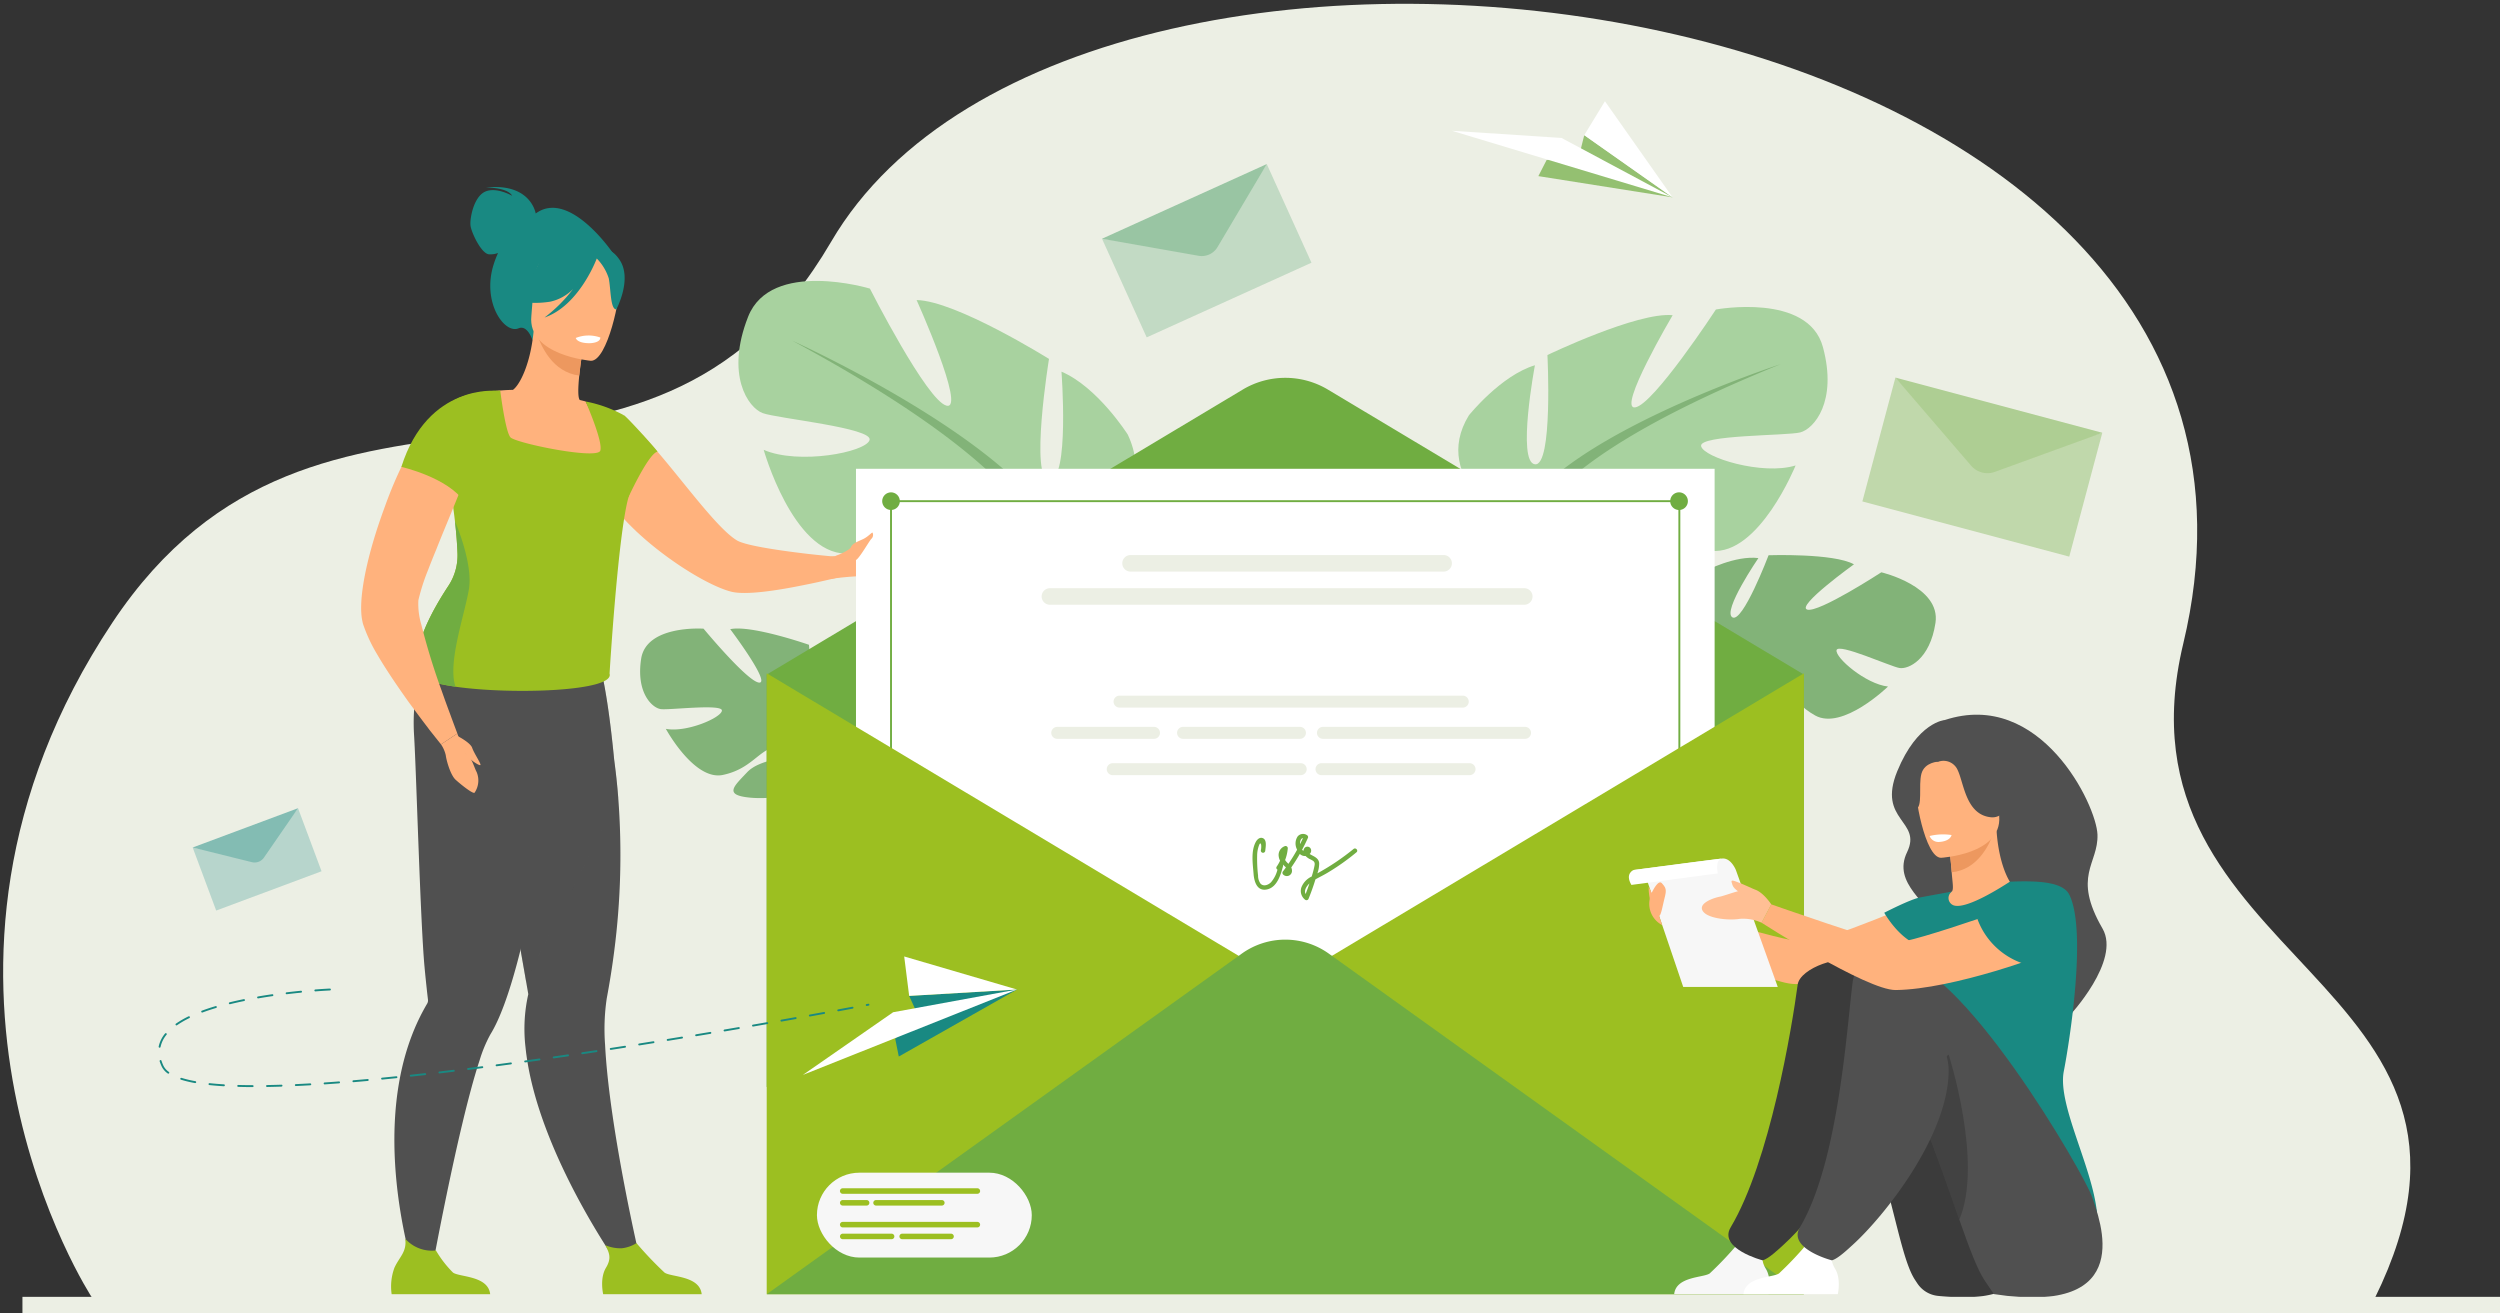
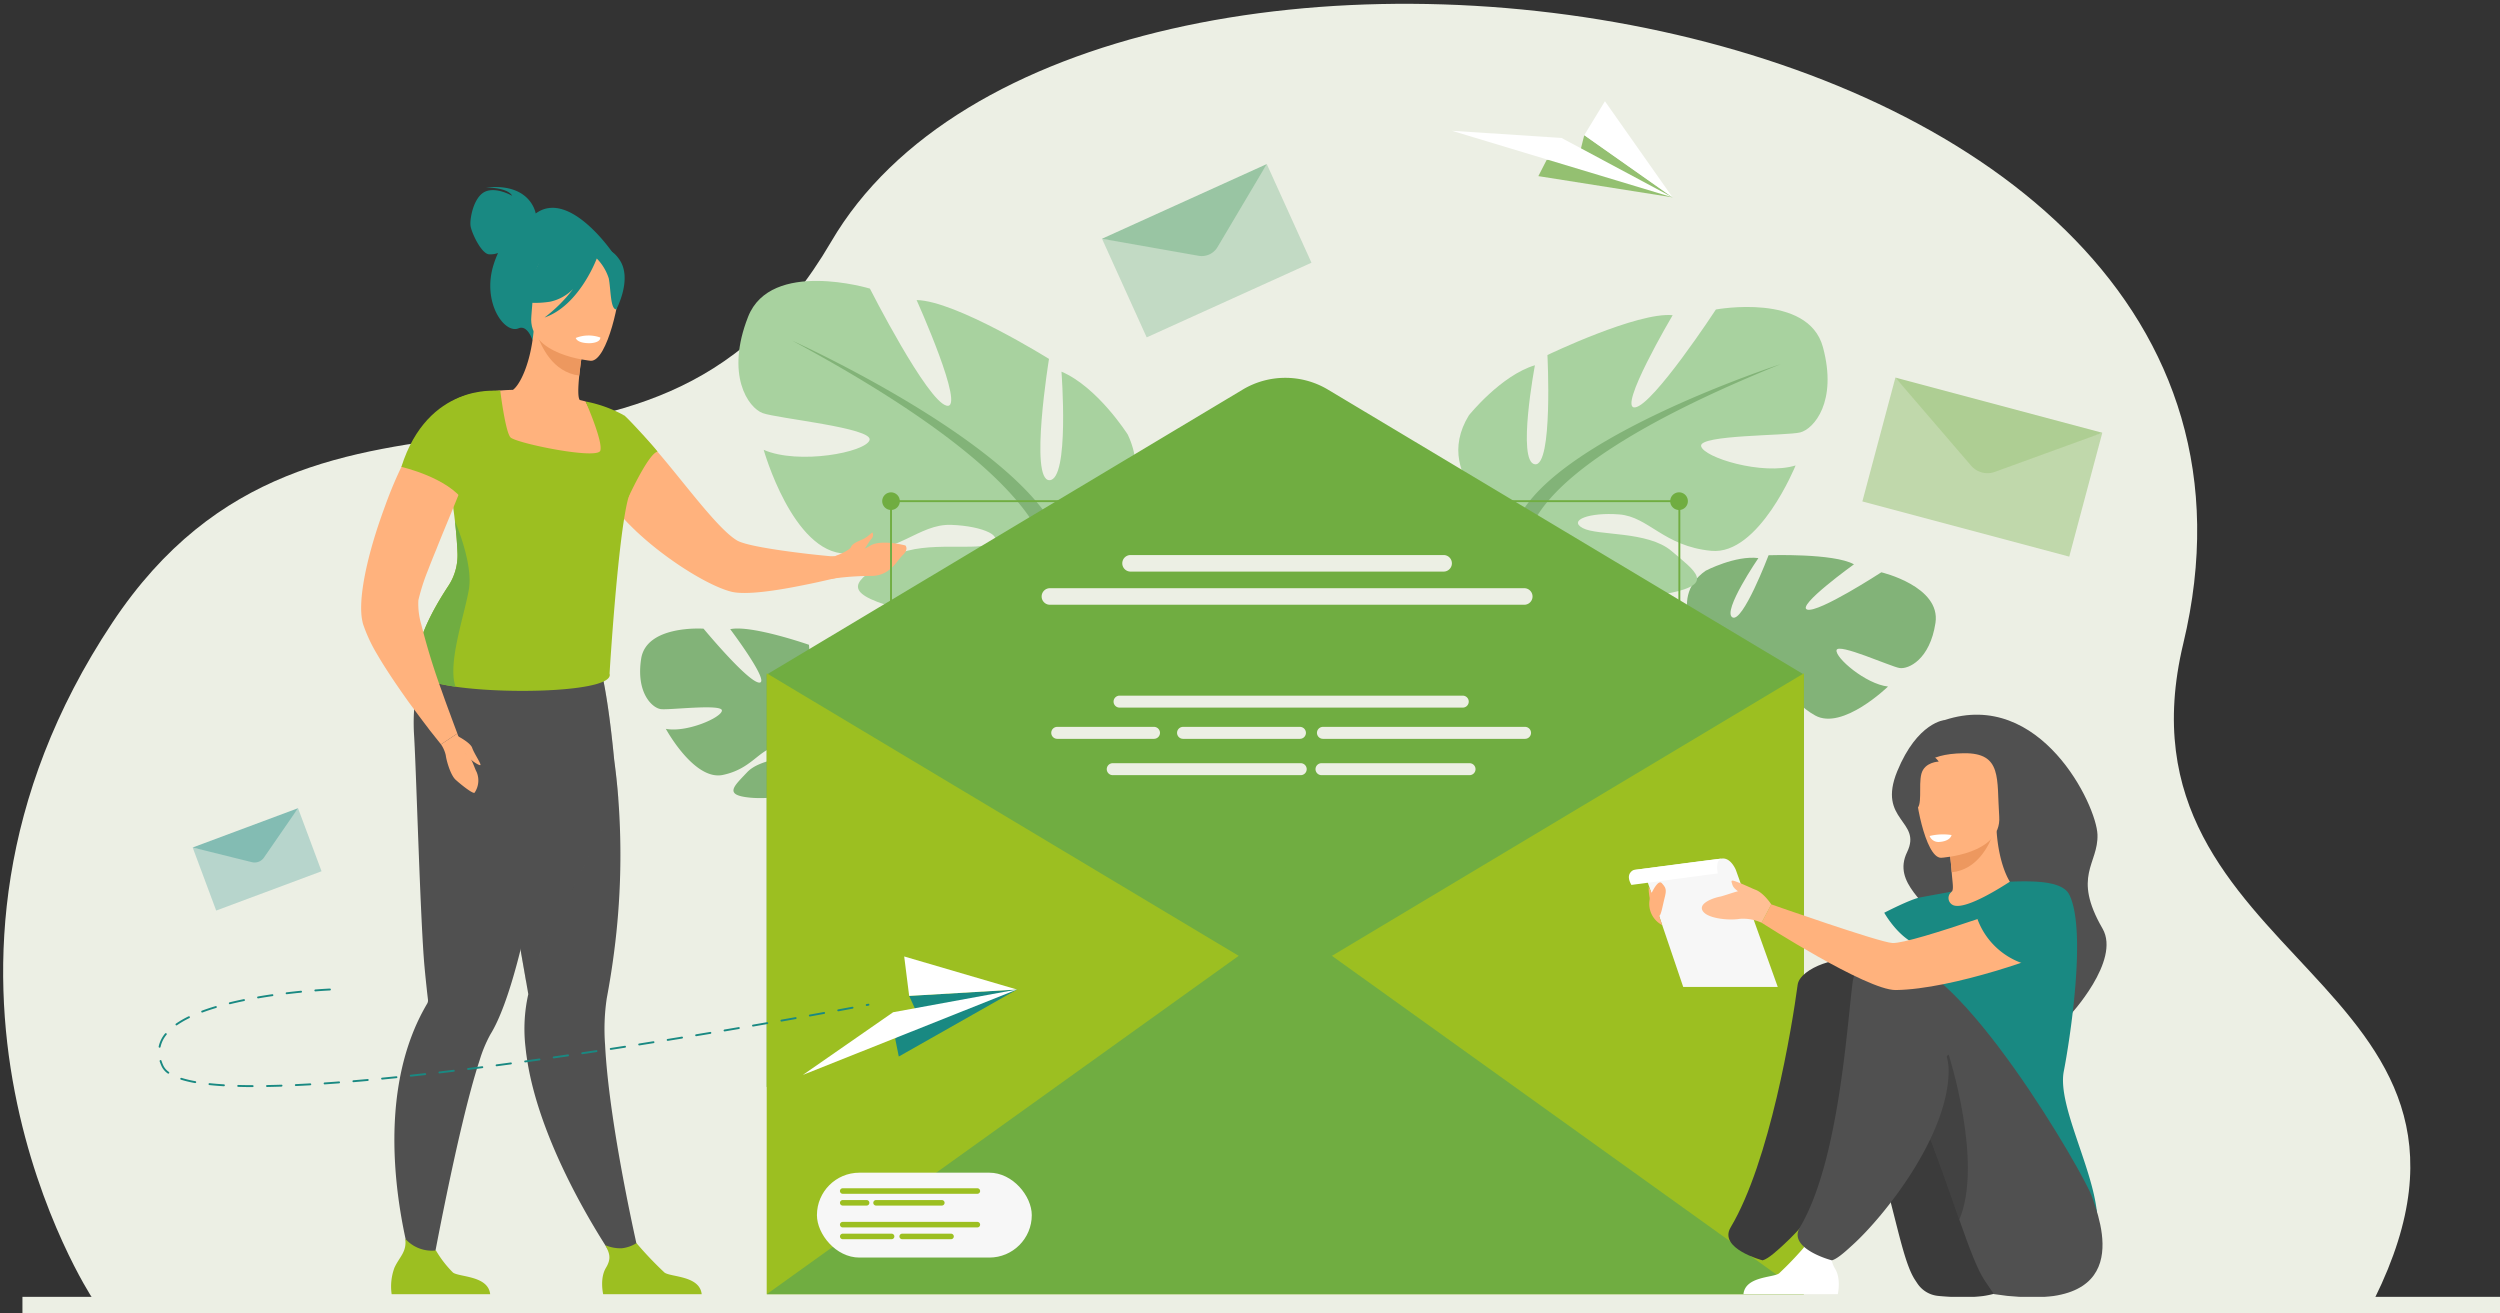
<svg xmlns="http://www.w3.org/2000/svg" width="453.067" height="238.023" viewBox="0 0 453.067 238.023">
  <rect x="0" y="0" width="453.067" height="238.023" fill="#333333" stroke="none" />
  <g id="グループ_5108" data-name="グループ 5108" transform="translate(-4489.276 3422.69)">
    <g id="グループ_5107" data-name="グループ 5107" transform="translate(4489.844 -3422)">
      <path id="パス_18650" data-name="パス 18650" d="M185,457.208s-38.632-58.757,3.647-122.369c37.513-56.442,96.7-11.561,130.239-68.993,45.736-78.321,273.982-47.734,245.076,72.764-13.989,58.313,63.487,60.432,34.667,118.721Z" transform="translate(-168.86 -222.676)" fill="#ecefe4" stroke="rgba(0,0,0,0)" stroke-width="1" />
      <g id="グループ_5072" data-name="グループ 5072" transform="translate(294.065 99.902)">
        <path id="パス_18651" data-name="パス 18651" d="M2166.338,900.749s-6.978-9.251.432-14.387c0,0,5.354-2.8,9.544-2.285,0,0-6.584,9.623-4.718,10.737s6.564-11.251,6.564-11.251,11.81-.406,15.473,1.646c0,0-10.548,7.586-8.465,8.207s13.427-6.763,13.427-6.763,10.81,2.542,9.811,9.171-4.892,8.452-6.536,8.172-11.092-4.58-11.388-3.237,5.254,6.138,9.322,6.6c0,0-8.234,8.014-13.2,5.243s-5.161-6.685-8.261-8.342-5.825-1.823-4.6-.255,6.91,3.375,8.534,6.717,3.125,5.622-2.122,4.494-13.615-5.541-13.716-10Z" transform="translate(-2152.279 -883.53)" fill="#82b378" />
        <g id="グループ_5071" data-name="グループ 5071" transform="translate(0 11.594)">
          <path id="パス_18652" data-name="パス 18652" d="M2179.087,960.768s-29.605-3-36.689,5.081a21.5,21.5,0,0,1-6.427,7.925l-.813,1.851s5.481-5.1,7.342-5.314C2142.5,970.311,2140.278,959.617,2179.087,960.768Z" transform="translate(-2128.339 -960.224)" fill="#82b378" />
          <path id="パス_18653" data-name="パス 18653" d="M2097.685,1046.213a18.671,18.671,0,0,0-7.632,12.7l1.15.176s2.578-8.576,6.467-11.75S2097.685,1046.213,2097.685,1046.213Z" transform="translate(-2090.053 -1032.663)" fill="#82b378" />
        </g>
      </g>
      <g id="グループ_5074" data-name="グループ 5074" transform="translate(263.715 54.938)">
        <path id="パス_18654" data-name="パス 18654" d="M1899.462,626.157s-15.472-8.665-8.252-20.424c0,0,5.777-7.22,11.966-9.077,0,0-3.3,17.535,0,17.948s2.269-19.8,2.269-19.8,16.3-7.839,22.693-7.221c0,0-10.109,17.123-6.808,16.71s14.647-17.742,14.647-17.742,16.71-3.095,19.393,6.808-1.651,14.854-4.126,15.472-18.361.413-17.948,2.476,11.14,5.364,17.123,3.507c0,0-6.6,16.3-15.266,15.473s-11.347-6.189-16.71-6.6-9.283,1.031-6.6,2.476,11.759.473,16.091,4.156,7.839,5.952-.206,7.6-22.487.619-25.375-5.57Z" transform="translate(-1889.291 -586.09)" fill="#a8d29f" />
        <g id="グループ_5073" data-name="グループ 5073" transform="translate(2 10.36)">
          <path id="パス_18655" data-name="パス 18655" d="M1981.684,654.623s-43.323,14.028-48.274,29.707a32.911,32.911,0,0,1-4.126,15.06v3.095s4.539-10.521,7.014-11.966C1936.3,690.519,1926.6,676.9,1981.684,654.623Z" transform="translate(-1925.238 -654.623)" fill="#82b378" />
          <path id="パス_18656" data-name="パス 18656" d="M1906.566,939.944s-6.681,10.146-2.872,22.5l1.719-.462s-1.668-13.6,1.827-20.444S1906.566,939.944,1906.566,939.944Z" transform="translate(-1902.521 -895.178)" fill="#82b378" />
        </g>
      </g>
      <g id="グループ_5076" data-name="グループ 5076" transform="translate(133.25 50.22)">
        <path id="パス_18657" data-name="パス 18657" d="M1085.306,604.11s18.006-7.62,11.518-21.381c0,0-5.455-8.613-12.012-11.4,0,0,1.492,19.616-2.175,19.669s-.087-21.978-.087-21.978-16.91-10.566-23.993-10.663c0,0,9,19.989,5.436,19.137s-13.9-21.218-13.9-21.218-17.937-5.416-22.076,5.11.008,16.477,2.646,17.456,20.071,2.677,19.369,4.888-12.858,4.528-19.189,1.768c0,0,5.26,18.66,14.855,18.806s13.184-5.407,19.112-5.209,10.048,2.255,6.934,3.513-12.943-.907-18.138,2.6-9.312,5.573-.7,8.357,24.567,3.4,28.482-3.029Z" transform="translate(-1026.262 -554.885)" fill="#a8d29f" />
        <g id="グループ_5075" data-name="グループ 5075" transform="translate(9.742 10.82)">
          <path id="パス_18658" data-name="パス 18658" d="M1090.708,626.458s45.776,20.623,49.3,38.405a36.286,36.286,0,0,0,2.7,17l-.375,3.391s-3.7-12.08-6.237-13.962C1136.094,671.3,1148.37,657.549,1090.708,626.458Z" transform="translate(-1090.708 -626.458)" fill="#82b378" />
          <path id="パス_18659" data-name="パス 18659" d="M1423.109,979.8s6.092,11.928.421,25l-1.828-.714s3.477-14.7.476-22.625S1423.109,979.8,1423.109,979.8Z" transform="translate(-1371.111 -924.392)" fill="#82b378" />
        </g>
      </g>
      <path id="パス_18660" data-name="パス 18660" d="M948.368,1002.054a20.115,20.115,0,0,1-3.537-8.865s8.8-6.321,3.614-12.969c0,0-4-3.99-7.889-4.694,0,0,3.2,10.425,1.228,10.9s-2.734-11.873-2.734-11.873-10.435-3.646-14.277-2.832c0,0,7.312,9.708,5.279,9.683s-10.11-9.773-10.11-9.773-10.361-.736-11.312,5.462,2.019,8.908,3.565,9.115,11.18-1.006,11.071.275-6.4,4.02-10.16,3.3c0,0,5.125,9.447,10.331,8.353s6.468-4.535,9.7-5.153,5.709-.009,4.179,1.052-7.11,1.092-9.489,3.626-4.354,4.152.646,4.6,13.7-1.163,15.031-5.12l.167-.495a2,2,0,0,1-.167.495c.961.424,2.6,2.78,3.75,4.6.17.312.433.742.817,1.321h0c.159.264.286.48.374.63,2.208,4.116,2.134,11.661,2.134,11.661l1.076.163A17.465,17.465,0,0,0,948.368,1002.054Z" transform="translate(-793.006 -858.387)" fill="#82b378" />
      <g id="グループ_5078" data-name="グループ 5078" transform="translate(64.883 33.199)">
        <path id="パス_18661" data-name="パス 18661" d="M716.805,447.094c-.087-.476-1.2-5.573-9.09-4.7,0,0,3.925-.1,4.838,1.5,0,0-2.931-1.715-4.973-.73s-2.754,4.915-2.588,6.15,1.932,5.037,3.339,5.177a4.186,4.186,0,0,0,1.645-.237,18.677,18.677,0,0,0-.781,2.034c-2.2,6.881,1.942,12.694,4.492,11.615,1.635-.692,2.537,2.139,2.537,2.139L730.8,454.272S722.912,442.6,716.805,447.094Z" transform="translate(-685.171 -442.291)" fill="#198982" />
        <path id="パス_18662" data-name="パス 18662" d="M745.212,1111.795l-3.545,1.32s-15.4-21.354-17.292-40.142a28.536,28.536,0,0,1,.506-9.605s-.15-.86-.414-2.379c-.122-.709-.272-1.563-.443-2.541-.5-2.868-1.19-6.792-1.977-11.261-1.812-10.282-4.159-23.427-5.982-33.09l.955-.307,10.335-3.334,2.136-6.784,7.7-2.026s1.719,3.363,3.256,19.248c.284,2.084.541,4.382.735,6.874a136.016,136.016,0,0,1-.732,27.826q-.529,4.141-1.351,8.54a38.106,38.106,0,0,0-.3,8.433C739.574,1087.926,745.212,1111.795,745.212,1111.795Z" transform="translate(-694.591 -917.088)" fill="#505050" />
        <path id="パス_18663" data-name="パス 18663" d="M741.178,1027.767l-16.71,33.221c-.122-.709-.272-1.563-.443-2.541-.5-2.868-1.19-6.792-1.977-11.261-1.812-10.282-4.159-23.427-5.982-33.09l.955-.307,10.335-3.334,2.136-6.784,7.7-2.026s1.719,3.363,3.256,19.248C740.726,1022.978,740.984,1025.276,741.178,1027.767Z" transform="translate(-694.591 -917.088)" fill="#505050" opacity="0.3" style="mix-blend-mode: multiply;isolation: isolate" />
        <path id="パス_18664" data-name="パス 18664" d="M647.107,984.211l-.387-3.318c-6.481,1.722-23.8-4.81-23.8-4.81s-6.279,5.519-5.454,18.748c.4,6.457,1.137,33.894,1.9,42.014.277,2.943.52,5.037.62,5.873a.016.016,0,0,1,0,.008,1.158,1.158,0,0,1-.188.719,38.134,38.134,0,0,0-2.833,5.958c-7.534,20.076,1.16,44.8,1.16,44.8l2.256-.91s4.948-27.515,8.968-39.67a24.084,24.084,0,0,1,1.936-4.651c1.748-2.821,3.37-7.43,4.842-12.913,2.783-10.365,5.023-23.849,6.513-34.257C642.855,1001.815,647.107,984.211,647.107,984.211Z" transform="translate(-607.871 -895.39)" fill="#505050" />
        <path id="パス_18665" data-name="パス 18665" d="M863.153,738.1a4.43,4.43,0,0,0,.4.381c5.539,5.161,13,9.725,16.99,10.731,2.626.672,8.414-.227,13.22-1.216,3.2-.631,5.992-1.33,7.142-1.6.367-.086.571-.15.571-.15l-.5-3.242s-2.881-.228-6.461-.632c-4.986-.586-11.305-1.486-12.925-2.442-3.755-2.231-10.345-11.59-15.631-17.474-.277-.321-.552-.629-.824-.932q-.3-.332-.6-.651a.716.716,0,0,0-.156-.148c-.243-.234-.45-.451-.649-.641-.008-.024-.042-.041-.076-.061a23.353,23.353,0,0,0-2.587-2.089c-.924-.527-1.685-.628-2.22-.179a8.519,8.519,0,0,0-1.369,1.951c-.144.266-.286.56-.421.88a2.022,2.022,0,0,0-.222.548,11.205,11.205,0,0,0-.716,4.381,13.85,13.85,0,0,0,.87,4.335C857.915,732.454,860.248,735.353,863.153,738.1Z" transform="translate(-813.468 -675.871)" fill="#ffb27d" />
        <path id="パス_18666" data-name="パス 18666" d="M739.566,637.747a20.181,20.181,0,0,1-7.135,2.8c-10.939,2.2-14.845-7.1-16.231-13.448a9.347,9.347,0,0,1,3.714-1.027c.788-.07,1.616-.109,2.3-.123,1.247-.9,3.173-4.674,3.743-10.6l.507.151,8.5,2.586s-.469,2.712-.734,5.28c-.205,2.009-.283,3.933.085,4.415.664.164,1.063.27,1.063.27a.023.023,0,0,0,0,.008A55.159,55.159,0,0,1,739.566,637.747Z" transform="translate(-694.704 -589.187)" fill="#ffb27d" />
        <path id="パス_18667" data-name="パス 18667" d="M679.477,704.806c-.051.233-.111.461-.179.7-1.92,6.42-3.474,32.085-3.474,32.085,1.018,3.207-17.632,3.865-27.917,2.383-3.74-.538-6.373-1.359-6.554-2.442-1.84-4.148,2.663-11.9,5.263-15.834a10.028,10.028,0,0,0,1.651-5.87c-.078-2.035-.252-4.011-.464-5.862-.4-3.491-.93-6.538-1.209-8.7v0c.541-.537,1.068-1.037,1.558-1.512a15.813,15.813,0,0,0,1.865-2.066,3.244,3.244,0,0,0,.725-2.15,10.787,10.787,0,0,0-.287-1.672c-.064-.263-.137-.524-.216-.785a22.944,22.944,0,0,0-2.372-5.1c2.785-1.628,8.149-1.678,8.149-1.678s.036.294.1.772c.261,1.924.995,6.857,1.746,7.7.939,1.052,15.771,4.1,16.288,2.414.508-1.658-2.555-8.638-2.67-8.9a.017.017,0,0,1,0-.009,23.8,23.8,0,0,1,6.907,2.48.009.009,0,0,1-.005,0C675.8,693.011,680.83,698.654,679.477,704.806Z" transform="translate(-630.807 -649.412)" fill="#9cbf21" />
        <path id="パス_18668" data-name="パス 18668" d="M792.6,618.948s-.471,2.709-.734,5.28c-4.839-.623-6.961-5.306-7.766-7.865Z" transform="translate(-752.341 -590.048)" fill="#ed985f" />
        <path id="パス_18669" data-name="パス 18669" d="M788.661,538.85s-11.5-.96-10.792-8.112-.3-12.094,7.073-11.783,8.527,3.181,8.871,5.626S791.671,538.915,788.661,538.85Z" transform="translate(-747.025 -507.353)" fill="#ffb27d" />
        <path id="パス_18670" data-name="パス 18670" d="M774.26,512.4c-1.559-2.329-2.948-1.991-3.764-1.42a8.065,8.065,0,0,0-10.484.618,13.73,13.73,0,0,1-5.277,7.624s1.963,1.5,6.912.745a8.241,8.241,0,0,0,4.178-2.305,26.919,26.919,0,0,1-5.174,5.169c6.029-2.087,9.146-9.87,9.461-10.694a9.043,9.043,0,0,1,2.17,3.587c.39,1.879.272,5.653,1.377,5.635C773.659,521.354,776.6,515.888,774.26,512.4Z" transform="translate(-727.414 -499.179)" fill="#198982" />
        <path id="パス_18671" data-name="パス 18671" d="M1149.927,870.915c-1.15,1.1-2.313,3.836-5.855,3.784a51.118,51.118,0,0,0-6.324.415c-.481.085-.762.118-.762.118l-.126-4.013a.716.716,0,0,0,.166-.014c.856-.129,5.2-.8,6.922-1.938,1.931-1.294,6.446-.095,6.446-.095S1151.085,869.84,1149.927,870.915Z" transform="translate(-1051.772 -804.212)" fill="#ffb27d" />
        <path id="パス_18672" data-name="パス 18672" d="M627.87,1713.145H610.016a9.8,9.8,0,0,1,.5-4.786c.893-1.981,2.293-2.881,1.958-5.278a6.43,6.43,0,0,0,5.565,2.129,19.6,19.6,0,0,0,3.1,4.016C622.308,1710.065,627.51,1709.766,627.87,1713.145Z" transform="translate(-604.489 -1512.487)" fill="#9cbf21" />
        <path id="パス_18673" data-name="パス 18673" d="M880.939,1717.642H863.085s-.667-2.848.5-4.785c1.038-1.715.64-2.691-.128-4.11a6.935,6.935,0,0,0,3.007.567,6.29,6.29,0,0,0,2.655-.934,64.209,64.209,0,0,0,5.087,5.344C875.377,1714.561,880.58,1714.262,880.939,1717.642Z" transform="translate(-819.224 -1516.984)" fill="#9cbf21" />
        <path id="パス_18674" data-name="パス 18674" d="M831.292,620.848s.161.947,2.491.949c0,0,1.957,0,1.961-1.027A6.283,6.283,0,0,0,831.292,620.848Z" transform="translate(-792.398 -593.488)" fill="#fff" />
        <path id="パス_18675" data-name="パス 18675" d="M650.344,855.1c-.706,4.474-3.941,13.449-2.437,17.737-3.74-.538-6.373-1.358-6.554-2.442-1.84-4.148,2.663-11.9,5.263-15.834a10.027,10.027,0,0,0,1.651-5.87c-.078-2.035-.252-4.011-.464-5.862C647.8,842.829,651.1,850.347,650.344,855.1Z" transform="translate(-630.807 -782.279)" fill="#70ad41" />
        <path id="パス_18676" data-name="パス 18676" d="M870.416,717.061c.124,3.976,3,14.891,3.682,13.45.779-1.644,3.8-7.89,5.216-8.12-.075-.288-5.878-6.7-6.132-6.63A11.676,11.676,0,0,0,870.416,717.061Z" transform="translate(-825.607 -674.42)" fill="#9cbf21" />
        <g id="グループ_5077" data-name="グループ 5077" transform="translate(0 36.914)">
          <path id="パス_18677" data-name="パス 18677" d="M591.439,775.738l-2.962,1.972s-.749-.937-1.936-2.434c-.354-.451-.544-.722-.544-.722-.939-1.21-2.03-2.694-3.224-4.3l-.02-.019c-2-2.81-4.2-6-5.879-8.894a28.146,28.146,0,0,1-2.523-5.435,3.118,3.118,0,0,1-.106-.449c-.869-3.78.725-11.286,3.263-18.61.349-1.013.717-2.009,1.069-2.983a73.267,73.267,0,0,1,4.391-9.7,28.7,28.7,0,0,1,2.642-4.137,11.953,11.953,0,0,1,.88-1.049c.164-.185.327-.364.488-.535a12.363,12.363,0,0,1,8.282,4.055c-.047.168-.1.336-.147.507-1.12,3.613-2.85,8.047-4.643,12.392-.976,2.387-1.974,4.756-2.847,6.983-.554,1.332-1.056,2.6-1.508,3.774a36.957,36.957,0,0,0-1.737,5.424,12.976,12.976,0,0,0,.531,4.413,120.072,120.072,0,0,0,3.674,11.953c.569,1.635,1.129,3.155,1.6,4.416C590.93,774.4,591.439,775.738,591.439,775.738Z" transform="translate(-574.006 -713.612)" fill="#ffb27d" />
          <path id="パス_18678" data-name="パス 18678" d="M633.668,706.671c-2.958-4.466-11.438-6.387-11.438-6.387,4.785-15.182,17.347-13.774,17.347-13.774S635.007,702.3,633.668,706.671Z" transform="translate(-614.94 -686.476)" fill="#9cbf21" />
          <path id="パス_18679" data-name="パス 18679" d="M669.733,1099.411a5.742,5.742,0,0,1,.865,1.975c.087.826.826,3.566,1.783,4.436s3.131,2.609,3.435,2.349a3.943,3.943,0,0,0,.369-3.762c-.369-.654-.869-2.479-1.528-2.921-.8-.537-1.962-4.048-1.962-4.048Z" transform="translate(-655.262 -1035.313)" fill="#ffb27d" />
          <path id="パス_18680" data-name="パス 18680" d="M689.406,1100.389s2.356,1.2,2.674,2.152,1.635,2.886,1.5,3.109c-.144.239-2.192-1.066-2.888-2.254A18.715,18.715,0,0,1,689.406,1100.389Z" transform="translate(-671.961 -1037.818)" fill="#ffb27d" />
        </g>
      </g>
      <path id="パス_18681" data-name="パス 18681" d="M1060.192,724.838l86.258-51.64a15.04,15.04,0,0,1,15.451,0l86.257,51.64V809l-187.966-9.424Z" transform="translate(-921.812 -603.28)" fill="#70ad41" />
-       <rect id="長方形_2592" data-name="長方形 2592" width="155.607" height="134.475" transform="translate(154.559 84.267)" fill="#fff" />
      <g id="グループ_5082" data-name="グループ 5082" transform="translate(158.818 88.044)">
        <circle id="楕円形_469" data-name="楕円形 469" cx="1.6" cy="1.6" r="1.6" transform="translate(0 1.224) rotate(-22.5)" fill="#70ad41" />
        <path id="パス_18682" data-name="パス 18682" d="M2143.35,809.936a1.6,1.6,0,1,1,1.6,1.6A1.6,1.6,0,0,1,2143.35,809.936Z" transform="translate(-2000.047 -807.846)" fill="#70ad41" />
        <g id="グループ_5079" data-name="グループ 5079" transform="translate(2.09 1.916)">
          <rect id="長方形_2593" data-name="長方形 2593" width="142.813" height="0.348" fill="#70ad41" />
        </g>
        <g id="グループ_5080" data-name="グループ 5080" transform="translate(1.916 1.454)">
          <rect id="長方形_2594" data-name="長方形 2594" width="0.348" height="142.813" fill="#70ad41" />
        </g>
        <g id="グループ_5081" data-name="グループ 5081" transform="translate(144.785 1.454)">
          <rect id="長方形_2595" data-name="長方形 2595" width="0.348" height="142.813" fill="#70ad41" />
        </g>
      </g>
      <g id="グループ_5083" data-name="グループ 5083" transform="translate(138.379 121.327)">
        <path id="パス_18683" data-name="パス 18683" d="M1248.158,1025.257v112.53H1060.191v-112.53l93.983,56.266Z" transform="translate(-1060.191 -1025.257)" fill="#9cbf21" />
        <path id="パス_18684" data-name="パス 18684" d="M1060.192,1408.831l86.094-61.723a13.54,13.54,0,0,1,15.779,0l86.094,61.723Z" transform="translate(-1060.192 -1296.301)" fill="#70ad41" />
      </g>
      <path id="パス_18685" data-name="パス 18685" d="M1544.713,886.525h-56.735a1.5,1.5,0,0,1-1.5-1.5h0a1.5,1.5,0,0,1,1.5-1.5h56.735a1.5,1.5,0,0,1,1.5,1.5h0A1.5,1.5,0,0,1,1544.713,886.525Z" transform="translate(-1283.658 -783.627)" fill="#ecefe4" />
      <path id="パス_18686" data-name="パス 18686" d="M1477.271,926.281h-85.963a1.5,1.5,0,0,1-1.5-1.5h0a1.5,1.5,0,0,1,1.5-1.5h85.963a1.5,1.5,0,0,1,1.5,1.5h0A1.5,1.5,0,0,1,1477.271,926.281Z" transform="translate(-1201.602 -817.373)" fill="#ecefe4" />
      <g id="グループ_5086" data-name="グループ 5086" transform="translate(189.949 125.38)">
        <path id="パス_18687" data-name="パス 18687" d="M1539.3,1054.237h-62.2a1.087,1.087,0,0,1-1.084-1.084h0a1.087,1.087,0,0,1,1.084-1.083h62.2a1.087,1.087,0,0,1,1.084,1.083h0A1.087,1.087,0,0,1,1539.3,1054.237Z" transform="translate(-1464.725 -1052.07)" fill="#ecefe4" />
        <g id="グループ_5084" data-name="グループ 5084" transform="translate(0 5.66)">
          <path id="パス_18688" data-name="パス 18688" d="M1419.945,1091.679h-17.537a1.087,1.087,0,0,1-1.084-1.084h0a1.087,1.087,0,0,1,1.084-1.084h17.537a1.087,1.087,0,0,1,1.083,1.084h0A1.087,1.087,0,0,1,1419.945,1091.679Z" transform="translate(-1401.325 -1089.512)" fill="#ecefe4" />
          <path id="パス_18689" data-name="パス 18689" d="M1574.406,1091.679h-21.187a1.087,1.087,0,0,1-1.084-1.084h0a1.087,1.087,0,0,1,1.084-1.084h21.187a1.087,1.087,0,0,1,1.084,1.084h0A1.087,1.087,0,0,1,1574.406,1091.679Z" transform="translate(-1529.337 -1089.512)" fill="#ecefe4" />
          <path id="パス_18690" data-name="パス 18690" d="M1757.565,1091.679h-36.627a1.087,1.087,0,0,1-1.084-1.084h0a1.087,1.087,0,0,1,1.084-1.084h36.627a1.087,1.087,0,0,1,1.084,1.084h0A1.087,1.087,0,0,1,1757.565,1091.679Z" transform="translate(-1671.702 -1089.512)" fill="#ecefe4" />
        </g>
        <g id="グループ_5085" data-name="グループ 5085" transform="translate(10.057 12.241)">
          <path id="パス_18691" data-name="パス 18691" d="M1503.006,1135.213h-34.067a1.087,1.087,0,0,1-1.084-1.084h0a1.087,1.087,0,0,1,1.084-1.084h34.067a1.087,1.087,0,0,1,1.084,1.084h0A1.087,1.087,0,0,1,1503.006,1135.213Z" transform="translate(-1467.855 -1133.045)" fill="#ecefe4" />
          <path id="パス_18692" data-name="パス 18692" d="M1746.031,1135.213H1719.2a1.087,1.087,0,0,1-1.084-1.084h0a1.087,1.087,0,0,1,1.084-1.084h26.832a1.087,1.087,0,0,1,1.083,1.084h0A1.087,1.087,0,0,1,1746.031,1135.213Z" transform="translate(-1680.283 -1133.045)" fill="#ecefe4" />
        </g>
      </g>
      <path id="パス_18693" data-name="パス 18693" d="M1660.861,1220.52a43.2,43.2,0,0,1-6.552,4.414,5.334,5.334,0,0,0,.329-1.815c-.041-.779-.664-1.122-1.287-1.445-.154-.08-.3-.165-.441-.25a.794.794,0,0,0,.206-.924.672.672,0,0,0-1.25.051,1,1,0,0,0-.085.3.753.753,0,0,1-.243-.191c.38-.709.738-1.431,1.067-2.169a.4.4,0,0,0-.154-.462,1.266,1.266,0,0,0-1.734.239,2.331,2.331,0,0,0-.141,2.25c.018.049.037.1.057.146q-.726,1.31-1.573,2.547c-.052-.053-.106-.106-.159-.158a3.42,3.42,0,0,1-.44-.529,7.693,7.693,0,0,0,.485-2.116.4.4,0,0,0-.575-.388,1.7,1.7,0,0,0-1.069,1.845,2.3,2.3,0,0,0,.247.773,7.035,7.035,0,0,1-.608,1.067.374.374,0,0,0,.137.555,5.587,5.587,0,0,1-1.155,2.272c-.467.487-1.338.857-1.906.278a2.414,2.414,0,0,1-.455-1.462,26.616,26.616,0,0,1-.168-3.631,5.541,5.541,0,0,1,.276-1.683c.12-.334.29-.839.452-.264a3.173,3.173,0,0,1-.059,1.007.4.4,0,0,0,.8.062c.06-.6.329-1.863-.35-2.24-.563-.312-1.083.136-1.343.6-.94,1.687-.565,4-.424,5.836.112,1.462.66,3.255,2.527,2.791,1.756-.437,2.4-2.652,2.806-4.176a.4.4,0,0,0-.012-.256l.021-.038c.072.073.146.146.22.219.1.092.2.189.3.29q-.277.384-.565.76a.4.4,0,0,0,.031.486.935.935,0,0,0,1.633-.691,1.327,1.327,0,0,0-.133-.547q.833-1.2,1.554-2.464a1.254,1.254,0,0,0,.958.384c.026,0,.053,0,.08-.008a3.024,3.024,0,0,0,.7.529,4.6,4.6,0,0,1,.692.373c.379.31.267.663.183,1.1a17.616,17.616,0,0,1-.463,1.721,3.611,3.611,0,0,0-1.866,1.971,2.009,2.009,0,0,0,.7,2.254.4.4,0,0,0,.6-.2c.454-1.115.863-2.246,1.214-3.4l.035-.11c.71-.4,1.452-.758,2.152-1.173a40.885,40.885,0,0,0,5.291-3.74C1661.782,1220.791,1661.256,1220.192,1660.861,1220.52Zm-9.695-1.063c-.007-.319.161-.9.529-.9q-.248.54-.516,1.069C1651.173,1219.571,1651.167,1219.513,1651.166,1219.457Zm1.013,9.219c-.335-.628.146-1.4.694-1.917Q1652.551,1227.726,1652.179,1228.676Z" transform="translate(-1416.133 -1067.35)" fill="#70ad41" />
      <g id="グループ_5088" data-name="グループ 5088" transform="translate(199.141 29.042)" opacity="0.5">
        <path id="パス_18694" data-name="パス 18694" d="M1491.994,414.792l8.1,17.878L1470.234,446.2l-8.1-17.878,18.983,2.171Z" transform="translate(-1462.131 -414.792)" fill="#459b62" opacity="0.5" />
        <path id="パス_18695" data-name="パス 18695" d="M1462.131,428.327l29.862-13.535-8.928,15.048a3.317,3.317,0,0,1-3.428,1.574Z" transform="translate(-1462.131 -414.792)" fill="#459b62" />
      </g>
      <g id="グループ_5089" data-name="グループ 5089" transform="translate(34.349 145.778)" opacity="0.5">
        <path id="パス_18696" data-name="パス 18696" d="M391.12,1187l4.262,11.431-19.094,7.12-4.262-11.431,11.678,2.156Z" transform="translate(-372.026 -1187.002)" fill="#198982" opacity="0.5" />
        <path id="パス_18697" data-name="パス 18697" d="M372.026,1194.122,391.12,1187l-6.177,8.95a2.061,2.061,0,0,1-2.193.829Z" transform="translate(-372.026 -1187.002)" fill="#198982" />
      </g>
      <g id="グループ_5090" data-name="グループ 5090" transform="translate(336.941 67.737)" opacity="0.5">
        <path id="パス_18698" data-name="パス 18698" d="M2417.161,680.765l-5.99,22.446-37.492-10.005,5.99-22.446,15.751,16.226Z" transform="translate(-2373.679 -670.76)" fill="#70ad41" opacity="0.7" />
        <path id="パス_18699" data-name="パス 18699" d="M2413.3,670.76l37.492,10.005-19.46,7.081a3.924,3.924,0,0,1-4.318-1.13Z" transform="translate(-2407.312 -670.76)" fill="#70ad41" />
      </g>
      <g id="グループ_5093" data-name="グループ 5093" transform="translate(28.18 172.647)">
        <g id="グループ_5091" data-name="グループ 5091" transform="translate(0 5.818)">
          <path id="パス_18700" data-name="パス 18700" d="M348.253,1421.083h0c-.906,0-1.785-.016-2.613-.038a.174.174,0,0,1,.01-.348c.825.023,1.7.036,2.6.038a.174.174,0,0,1,0,.348Zm2.613-.02a.174.174,0,0,1,0-.348c.835-.014,1.714-.036,2.61-.065a.168.168,0,0,1,.18.168.174.174,0,0,1-.168.18c-.9.029-1.778.051-2.615.066Zm-7.828-.13h-.011c-.92-.055-1.8-.128-2.608-.214a.174.174,0,1,1,.037-.346c.805.086,1.678.157,2.592.212a.174.174,0,0,1-.01.348Zm13.052-.039a.174.174,0,0,1-.008-.348c.837-.039,1.715-.084,2.607-.136a.176.176,0,0,1,.184.164.174.174,0,0,1-.164.183c-.894.052-1.773.1-2.611.136Zm5.217-.3a.174.174,0,0,1-.011-.348q1.285-.087,2.6-.188a.174.174,0,1,1,.026.347q-1.32.1-2.607.188Zm-23.453-.236a.167.167,0,0,1-.031,0,20.575,20.575,0,0,1-2.558-.612.174.174,0,0,1,.105-.332,20.173,20.173,0,0,0,2.514.6.174.174,0,0,1-.031.345Zm28.663-.161a.174.174,0,0,1-.014-.347q1.288-.109,2.6-.228a.174.174,0,0,1,.032.346q-1.314.12-2.6.228Zm5.2-.472a.174.174,0,0,1-.017-.347q1.289-.126,2.6-.26a.174.174,0,0,1,.036.346q-1.309.134-2.6.26Zm5.2-.533a.174.174,0,0,1-.018-.347q1.291-.139,2.6-.286a.174.174,0,0,1,.039.346q-1.305.147-2.6.286Zm-43.949-.544a.175.175,0,0,1-.1-.033,3.317,3.317,0,0,1-1.081-1.234,7.646,7.646,0,0,1-.387-.984.174.174,0,0,1,.332-.1,7.252,7.252,0,0,0,.369.938,2.973,2.973,0,0,0,.972,1.1.174.174,0,0,1-.1.315Zm49.141-.041a.174.174,0,0,1-.02-.347q1.292-.152,2.593-.309a.174.174,0,0,1,.042.346q-1.3.158-2.594.309Zm5.186-.629a.174.174,0,0,1-.021-.346q1.288-.161,2.582-.328a.174.174,0,0,1,.044.345q-1.294.167-2.583.328Zm5.169-.665a.174.174,0,0,1-.023-.346q1.294-.171,2.589-.346a.174.174,0,0,1,.047.345q-1.3.175-2.591.346Zm5.184-.7a.174.174,0,0,1-.024-.346q1.294-.179,2.586-.362a.174.174,0,0,1,.049.345q-1.292.182-2.587.361Zm5.172-.73a.174.174,0,0,1-.025-.346q1.295-.186,2.584-.376a.174.174,0,0,1,.05.345l-2.585.375Zm5.169-.757a.174.174,0,0,1-.026-.346q1.3-.193,2.582-.388a.174.174,0,0,1,.052.344q-1.286.195-2.583.388Zm5.165-.782a.174.174,0,0,1-.026-.346l2.581-.4a.174.174,0,1,1,.054.344q-1.283.2-2.582.4Zm-81.761-.4a.185.185,0,0,1-.034,0,.174.174,0,0,1-.136-.2,5.493,5.493,0,0,1,1.166-2.376.174.174,0,0,1,.27.219,5.151,5.151,0,0,0-1.095,2.225A.174.174,0,0,1,331.391,1413.946Zm86.923-.409a.174.174,0,0,1-.027-.346l2.579-.411a.174.174,0,1,1,.055.344l-2.58.411Zm5.159-.826a.174.174,0,0,1-.027-.346l2.578-.421a.174.174,0,1,1,.056.343l-2.579.421Zm5.156-.846a.174.174,0,0,1-.028-.345l2.577-.43a.174.174,0,0,1,.058.343l-2.577.43Zm5.154-.865a.174.174,0,0,1-.029-.346l2.576-.439a.174.174,0,0,1,.059.343l-2.576.44Zm5.151-.884a.174.174,0,0,1-.03-.345l2.575-.449a.174.174,0,0,1,.06.343l-2.575.449Zm-104.485-.21a.174.174,0,0,1-.1-.316,17.068,17.068,0,0,1,2.281-1.321.174.174,0,1,1,.152.313,16.819,16.819,0,0,0-2.235,1.293A.174.174,0,0,1,334.448,1409.906Zm109.635-.692a.174.174,0,0,1-.03-.345l2.574-.458a.174.174,0,1,1,.061.343l-2.574.458Zm5.149-.921a.174.174,0,0,1-.031-.345l2.574-.468a.174.174,0,1,1,.063.342l-2.575.468A.162.162,0,0,1,449.232,1408.293Zm-110.121-.716a.174.174,0,0,1-.061-.337c.77-.287,1.609-.566,2.491-.83a.174.174,0,0,1,.1.333c-.875.261-1.706.538-2.469.823A.171.171,0,0,1,339.11,1407.577Zm115.271-.225a.174.174,0,0,1-.031-.345c.981-.181,1.844-.342,2.577-.479a.174.174,0,1,1,.064.342c-.733.138-1.6.3-2.577.479A.167.167,0,0,1,454.381,1407.352Zm5.157-.967a.174.174,0,0,1-.032-.345l.3-.057a.179.179,0,0,1,.213.17c0,.144-.017.147-.445.229A.168.168,0,0,1,459.539,1406.384Zm-115.424-.317a.174.174,0,0,1-.041-.343c.813-.2,1.674-.393,2.559-.574a.174.174,0,1,1,.07.34c-.881.181-1.738.373-2.546.572A.189.189,0,0,1,344.115,1406.068Zm5.124-1.056a.174.174,0,0,1-.029-.345c.834-.143,1.7-.281,2.588-.409a.174.174,0,1,1,.05.344c-.88.128-1.748.265-2.579.408Zm5.177-.753a.174.174,0,0,1-.021-.347c.857-.1,1.733-.2,2.6-.286a.174.174,0,1,1,.034.346c-.869.086-1.742.182-2.6.285Zm5.209-.515a.174.174,0,0,1-.013-.348c1.616-.124,2.622-.167,2.632-.167a.171.171,0,0,1,.181.166.174.174,0,0,1-.166.181c-.01,0-1.01.043-2.62.167Z" transform="translate(-331.217 -1403.229)" fill="#198982" />
        </g>
        <g id="グループ_5092" data-name="グループ 5092" transform="translate(116.755 0)">
          <path id="パス_18701" data-name="パス 18701" d="M1214.886,1416.525l21.427-12.144-19.547,1.155,1.509,3.3-4.038,4.473Z" transform="translate(-1197.505 -1398.39)" fill="#198982" />
          <path id="パス_18702" data-name="パス 18702" d="M1142.363,1404.382l-22.454,4.115-16.354,11.358Z" transform="translate(-1103.555 -1398.39)" fill="#fff" />
          <path id="パス_18703" data-name="パス 18703" d="M1225.917,1371.891l19.548-1.155-20.447-5.992Z" transform="translate(-1206.656 -1364.744)" fill="#fff" />
        </g>
      </g>
      <g id="グループ_5095" data-name="グループ 5095" transform="translate(262.553 17.654)">
        <g id="グループ_5094" data-name="グループ 5094" transform="translate(0 0)">
          <path id="パス_18704" data-name="パス 18704" d="M1985.262,387.57l24.326,3.85-16.01-11.275-.877,3.523-5.945.983Z" transform="translate(-1969.591 -373.994)" fill="#70ad41" opacity="0.7" />
          <path id="パス_18705" data-name="パス 18705" d="M1921.6,386.93l-20.128-10.77-19.869-1.3Z" transform="translate(-1881.601 -369.504)" fill="#fff" />
          <path id="パス_18706" data-name="パス 18706" d="M2040.276,345.607l16.01,11.275-12.261-17.426Z" transform="translate(-2016.289 -339.456)" fill="#fff" />
        </g>
      </g>
      <g id="girl_2" data-name="girl 2" transform="translate(294.628 128.831)">
        <path id="パス_18707" data-name="パス 18707" d="M2418.7,1075.858s-4.96.344-8.622,9.277c-3.693,9.01,4.567,8.92,1.784,14.66s4.005,9.164,6.067,13.863,12.448,16.036,13.27,21.207,10.058-5.376,10.058-5.376,9.387-10.014,6.021-15.831c-5.548-9.588-.742-11.672-.916-17.026S2436.021,1070.176,2418.7,1075.858Z" transform="translate(-2361.438 -1074.895)" fill="#505050" />
-         <path id="パス_18708" data-name="パス 18708" d="M2179.726,1293.249s-19.2,8.37-22.851,8.211-26.125-6.846-26.125-6.846l.573,3.867s17.346,9.976,23.411,10.542c5.971.557,26.386-5.358,28.357-6.607S2185.454,1294.513,2179.726,1293.249Z" transform="translate(-2125.161 -1260.24)" fill="#ffb27d" />
        <path id="パス_18709" data-name="パス 18709" d="M2444.48,1235.593a19.325,19.325,0,0,0,6.756,2.875c10.414,2.406,14.4-6.4,15.9-12.437a8.954,8.954,0,0,0-3.529-1.084c-.752-.089-1.544-.148-2.2-.18-1.169-.9-2.912-4.561-3.3-10.253l-.49.131-8.208,2.246s.376,2.609.561,5.075c.142,1.93.393,3.05.027,3.5a2.8,2.8,0,0,0-1.253.954.018.018,0,0,1,0,.008A52.842,52.842,0,0,0,2444.48,1235.593Z" transform="translate(-2391.465 -1193.408)" fill="#ffb27d" />
        <path id="パス_18710" data-name="パス 18710" d="M2477.137,1217.641s.378,2.607.561,5.075c4.649-.465,6.807-4.892,7.647-7.321Z" transform="translate(-2419.184 -1194.156)" fill="#ed985f" />
        <path id="パス_18711" data-name="パス 18711" d="M2442.143,1140.047s11.036-.609,10.552-7.477.613-11.571-6.454-11.472-8.25,2.815-8.645,5.147S2439.259,1140.029,2442.143,1140.047Z" transform="translate(-2385.578 -1114.113)" fill="#ffb27d" />
        <path id="パス_18712" data-name="パス 18712" d="M2432.46,1309.112c1-5.095,4.247-25.451,1-32-1.167-2.353-5.747-2.566-10.771-2.359-1.564,1.009-7.521,4.824-9.969,4.348-.026-.005-.074-.016-.137-.032a1.411,1.411,0,0,1-.4-2.52s-2.717.484-5.807,1.066c-1.746.329-6.454,2.765-6.454,2.765s2.371,4.283,5.867,5.762c-.594,5.318.29,7.664,5.806,19.947,4.662,10.383-.629,19.731-.629,19.731s27.443,22.064,27.6,10.83C2438.676,1328.19,2431.187,1315.624,2432.46,1309.112Z" transform="translate(-2353.641 -1244.488)" fill="#198982" />
        <path id="パス_18713" data-name="パス 18713" d="M2319.824,1432.669a5.1,5.1,0,0,1-3.67-2.234q-.2-.3-.424-.639c-3.124-4.729-4.339-19.211-11.366-34.64-1.711-3.756-7.855-4.432-9.53-8.678,0,0-4.123-13.762,7.892-14.168s32.177,38.293,32.5,42.352C2335.53,1418.594,2343.165,1435.3,2319.824,1432.669Z" transform="translate(-2263.86 -1327.347)" fill="#3b3b3b" style="mix-blend-mode: multiply;isolation: isolate" />
-         <path id="パス_18714" data-name="パス 18714" d="M2148.09,1719.7h17.1s.639-2.728-.484-4.584c-.994-1.642-.613-2.578.123-3.936a6.644,6.644,0,0,1-2.88.542,6.028,6.028,0,0,1-2.543-.894,61.523,61.523,0,0,1-4.872,5.118C2153.417,1716.745,2148.435,1716.459,2148.09,1719.7Z" transform="translate(-2139.88 -1614.69)" fill="#f7f7f7" />
        <path id="パス_18715" data-name="パス 18715" d="M2458.054,1325.994s2.226,20.25-12.209,24.493-18.532-18.632-6.877-20.277A112.2,112.2,0,0,0,2458.054,1325.994Z" transform="translate(-2381.038 -1288.035)" fill="#198982" />
        <path id="パス_18716" data-name="パス 18716" d="M2225.6,1373.236c-1.03,7.72-5.051,32.086-12.144,43.973-2.287,3.833,5.762,5.981,5.806,5.97,1.079-.283,2.878-2,3.706-2.751,5.759-5.19,17.45-19.886,17.45-31.668,0-5.745.1-16.717-4.077-19.506C2233.764,1367.537,2226.005,1370.17,2225.6,1373.236Z" transform="translate(-2195.013 -1324.295)" fill="#3b3b3b" />
        <path id="パス_18717" data-name="パス 18717" d="M2387.368,1427.425s-.634-.882-1.739-2.557c-1.315-1.992-2.77-5.912-4.536-10.937-1.855-5.275-4.055-11.765-6.805-18.517-.848-2.084-1.75-4.194-2.708-6.3-1.712-3.756-6.42-3.237-8.095-7.483,0,0-6.536-14.72,5.479-15.126s34.845,39.377,36.157,43.23C2406.556,1413.952,2413.564,1431.466,2387.368,1427.425Z" transform="translate(-2321.206 -1322.419)" fill="#505050" />
        <path id="パス_18718" data-name="パス 18718" d="M2231.13,1719.7h17.1s.639-2.728-.483-4.584c-.994-1.642-.614-2.578.123-3.936a6.647,6.647,0,0,1-2.88.542,6.026,6.026,0,0,1-2.543-.894,61.523,61.523,0,0,1-4.872,5.118C2236.458,1716.745,2231.474,1716.459,2231.13,1719.7Z" transform="translate(-2210.366 -1614.69)" fill="#fff" />
        <path id="パス_18719" data-name="パス 18719" d="M2451.717,1512.291c-1.855-5.275-4.055-11.765-6.805-18.517.718-5.116,2.267-9.591,4.872-11.4C2449.784,1482.378,2456.1,1501.956,2451.717,1512.291Z" transform="translate(-2391.831 -1420.779)" fill="#222" opacity="0.3" style="mix-blend-mode: multiply;isolation: isolate" />
        <path id="パス_18720" data-name="パス 18720" d="M2306.065,1374.408c-1.029,7.72-2.48,32.633-9.573,44.52-2.287,3.833,5.761,5.981,5.805,5.97,1.079-.283,2.878-2,3.707-2.75,5.759-5.19,17.449-19.886,17.449-31.668,0-5.745-6.742-16.256-10.919-19.045A4.2,4.2,0,0,0,2306.065,1374.408Z" transform="translate(-2265.5 -1326.014)" fill="#505050" />
        <path id="パス_18721" data-name="パス 18721" d="M2117.925,1249.378s-.876-2.226-2.47-2.081-16.075,2.081-16.075,2.081a4.116,4.116,0,0,1,2.322,1.509l6.68,19.684h17.133Z" transform="translate(-2098.533 -1221.229)" fill="#f7f7f7" />
        <path id="パス_18722" data-name="パス 18722" d="M2304.482,1290.7s-24.272,8.938-27.919,8.755c-2.357-.118-21.951-7.006-21.951-7.006l-1.758,3.328s19.07,12.257,24.313,12.2c10.35-.12,27.816-6.473,29.787-7.722S2310.21,1291.963,2304.482,1290.7Z" transform="translate(-2228.807 -1258.076)" fill="#ffb27d" />
        <path id="パス_18723" data-name="パス 18723" d="M2193.811,1286.608s-1.759-2.707-3.51-2.786-4.776,1.194-5.812,1.393-3.981,1.154-3.1,2.587,4.936,1.751,6.687,1.433a8.121,8.121,0,0,1,3.981.7Z" transform="translate(-2168.004 -1252.235)" fill="#ffbf94" />
        <path id="パス_18724" data-name="パス 18724" d="M2220.984,1275.382s-2.785-1.278-3.582-1.516-.637,0-.4.758,1.671,1.474,1.671,1.711S2220.984,1275.382,2220.984,1275.382Z" transform="translate(-2198.211 -1243.712)" fill="#ffbf94" />
        <path id="パス_18725" data-name="パス 18725" d="M2454.285,1218.932a10.2,10.2,0,0,1,3.979-.175s-.156,1.146-2.321,1.259A1.728,1.728,0,0,1,2454.285,1218.932Z" transform="translate(-2399.787 -1196.947)" fill="#fff" />
        <path id="パス_18726" data-name="パス 18726" d="M2511.652,1291.943a13.336,13.336,0,0,0,9.626,8.436s12.311-3.793,6.181-12.18C2527.46,1288.2,2521.4,1283.695,2511.652,1291.943Z" transform="translate(-2448.482 -1254.911)" fill="#198982" />
        <path id="パス_18727" data-name="パス 18727" d="M2094.625,1249.486s-1.609.615-.391,2.7l15.654-2.087s-.543-2.421.686-2.684Z" transform="translate(-2093.778 -1221.337)" fill="#fff" />
        <path id="パス_18728" data-name="パス 18728" d="M2120.185,1278.83c.371-1.488.348-1.848-.493-2.756-.556-.6-1.407.888-1.848,1.787a4.56,4.56,0,0,0-.53-1.074,10.3,10.3,0,0,0,.187,2h0a2.131,2.131,0,0,0-.01.256h0a4.339,4.339,0,0,0,2.281,4.634l-.565-1.658C2119.551,1281.959,2119.807,1280.341,2120.185,1278.83Z" transform="translate(-2113.729 -1245.543)" fill="#ffb27d" />
-         <path id="パス_18729" data-name="パス 18729" d="M2447.609,1108.662a2.793,2.793,0,0,1,3.454,1.562c1.127,2.377,1.484,8.059,6,8.523s4.691-9.624,4.691-9.624l-11.306-4.464-5.97,3.769Z" transform="translate(-2391.465 -1100.159)" fill="#505050" />
        <path id="パス_18730" data-name="パス 18730" d="M2432.719,1124.253s-2.548.054-3.129,2.2.327,6.146-1.084,6.436-2.692-6.668.036-8.929S2432.719,1124.253,2432.719,1124.253Z" transform="translate(-2376.574 -1115.75)" fill="#505050" />
      </g>
      <path id="パス_18731" data-name="パス 18731" d="M1142.425,860.878s2.55-.966,2.839-1.632,1.13-.957,2.145-1.421,1.623-1.3,1.769-1.188a.966.966,0,0,1-.232,1.131c-.406.435-2.125,3.479-2.773,3.826S1142.425,860.878,1142.425,860.878Z" transform="translate(-991.614 -760.792)" fill="#ffb27d" />
      <g id="グループ_5099" data-name="グループ 5099" transform="translate(147.482 211.833)">
        <rect id="長方形_2597" data-name="長方形 2597" width="38.936" height="15.381" rx="7.691" transform="translate(0 0)" fill="#f7f7f7" />
        <g id="グループ_5097" data-name="グループ 5097" transform="translate(4.182 2.833)">
          <path id="パス_18736" data-name="パス 18736" d="M1172.96,1643.692h-24.4a.5.5,0,0,1-.5-.5h0a.5.5,0,0,1,.5-.5h24.4a.5.5,0,0,1,.5.5h0A.5.5,0,0,1,1172.96,1643.692Z" transform="translate(-1148.069 -1642.701)" fill="#9cbf21" />
          <path id="パス_18737" data-name="パス 18737" d="M1152.891,1657.823h-4.327a.5.5,0,0,1-.5-.5h0a.5.5,0,0,1,.5-.5h4.327a.5.5,0,0,1,.5.5h0A.5.5,0,0,1,1152.891,1657.823Z" transform="translate(-1148.069 -1654.696)" fill="#9cbf21" />
          <path id="パス_18738" data-name="パス 18738" d="M1200.418,1657.823H1188.5a.5.5,0,0,1-.5-.5h0a.5.5,0,0,1,.5-.5h11.919a.5.5,0,0,1,.5.5h0A.5.5,0,0,1,1200.418,1657.823Z" transform="translate(-1181.967 -1654.696)" fill="#9cbf21" />
        </g>
        <g id="グループ_5098" data-name="グループ 5098" transform="translate(4.182 8.926)">
          <path id="パス_18739" data-name="パス 18739" d="M1172.96,1683.993h-24.4a.5.5,0,0,1-.5-.5h0a.5.5,0,0,1,.5-.5h24.4a.5.5,0,0,1,.5.5h0A.5.5,0,0,1,1172.96,1683.993Z" transform="translate(-1148.069 -1683.002)" fill="#9cbf21" />
          <path id="パス_18740" data-name="パス 18740" d="M1157.419,1698.124h-8.854a.5.5,0,0,1-.5-.5h0a.5.5,0,0,1,.5-.5h8.854a.5.5,0,0,1,.5.5h0A.5.5,0,0,1,1157.419,1698.124Z" transform="translate(-1148.069 -1694.997)" fill="#9cbf21" />
          <path id="パス_18741" data-name="パス 18741" d="M1228.687,1698.124h-8.854a.5.5,0,0,1-.5-.5h0a.5.5,0,0,1,.5-.5h8.854a.5.5,0,0,1,.5.5h0A.5.5,0,0,1,1228.687,1698.124Z" transform="translate(-1208.563 -1694.997)" fill="#9cbf21" />
        </g>
      </g>
    </g>
    <path id="パス_18742" data-name="パス 18742" d="M0,0H449V3H0Z" transform="translate(4493.343 -3187.667)" fill="#ecefe4" />
  </g>
</svg>